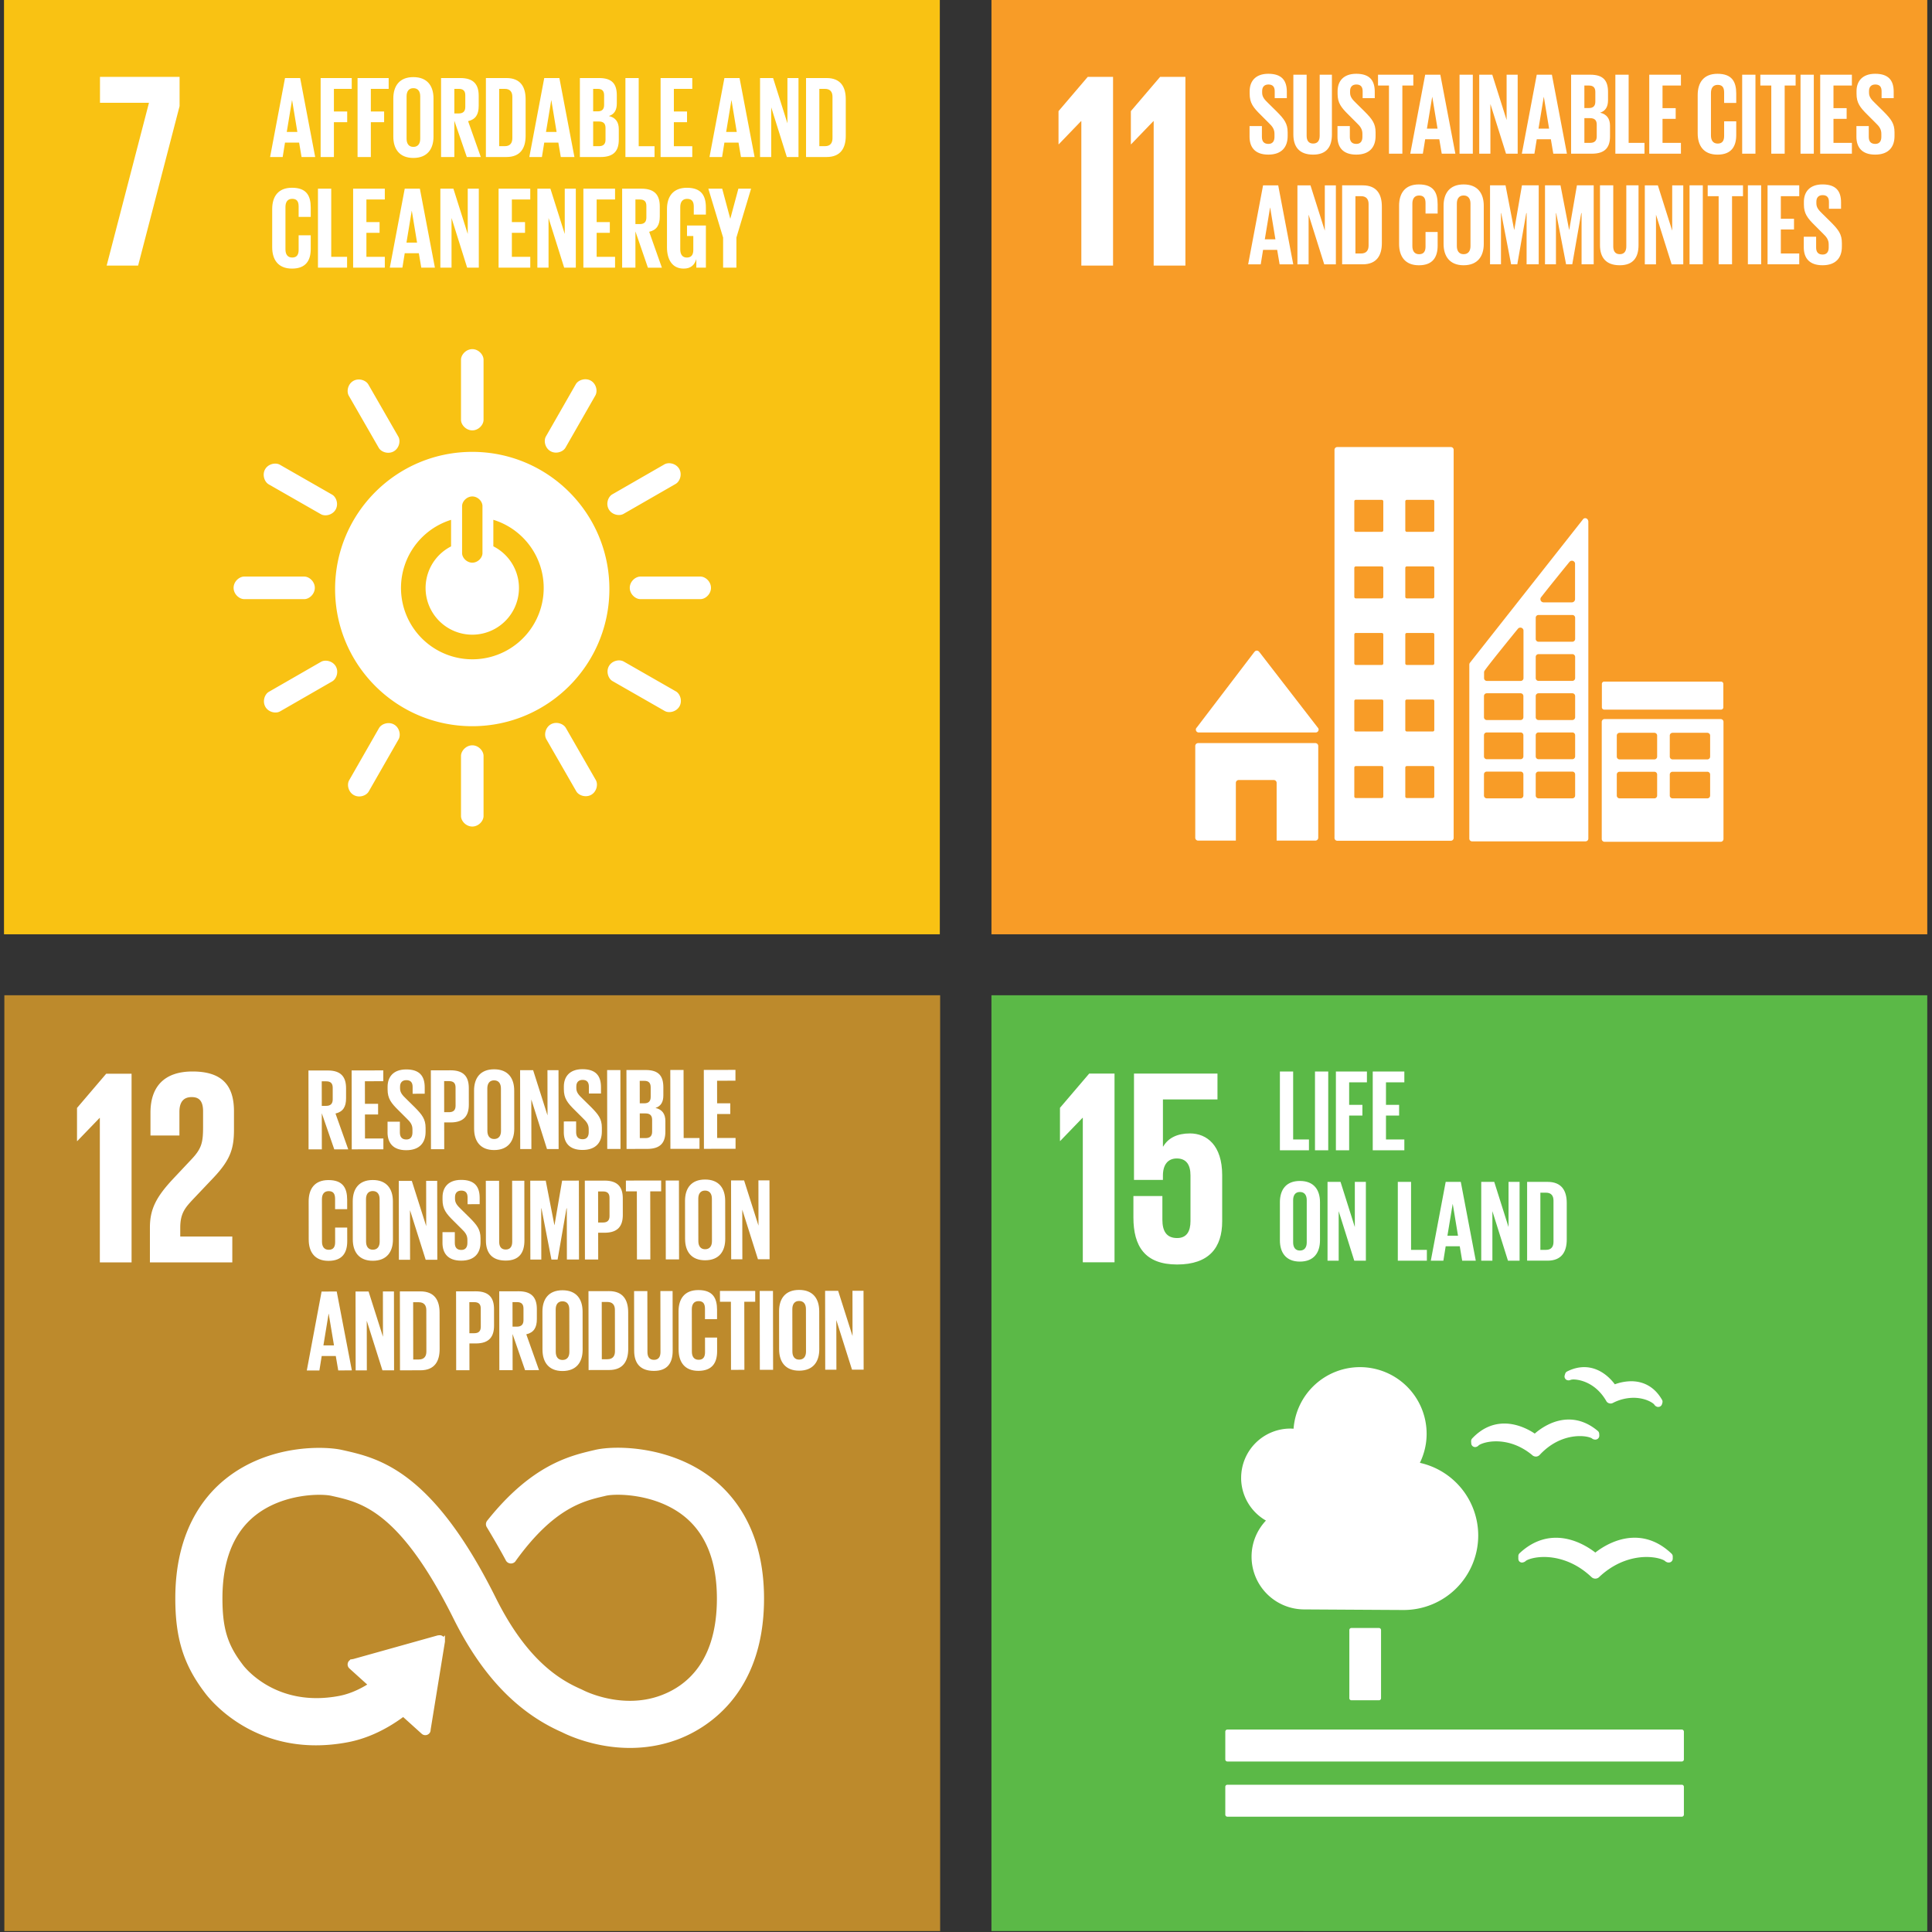
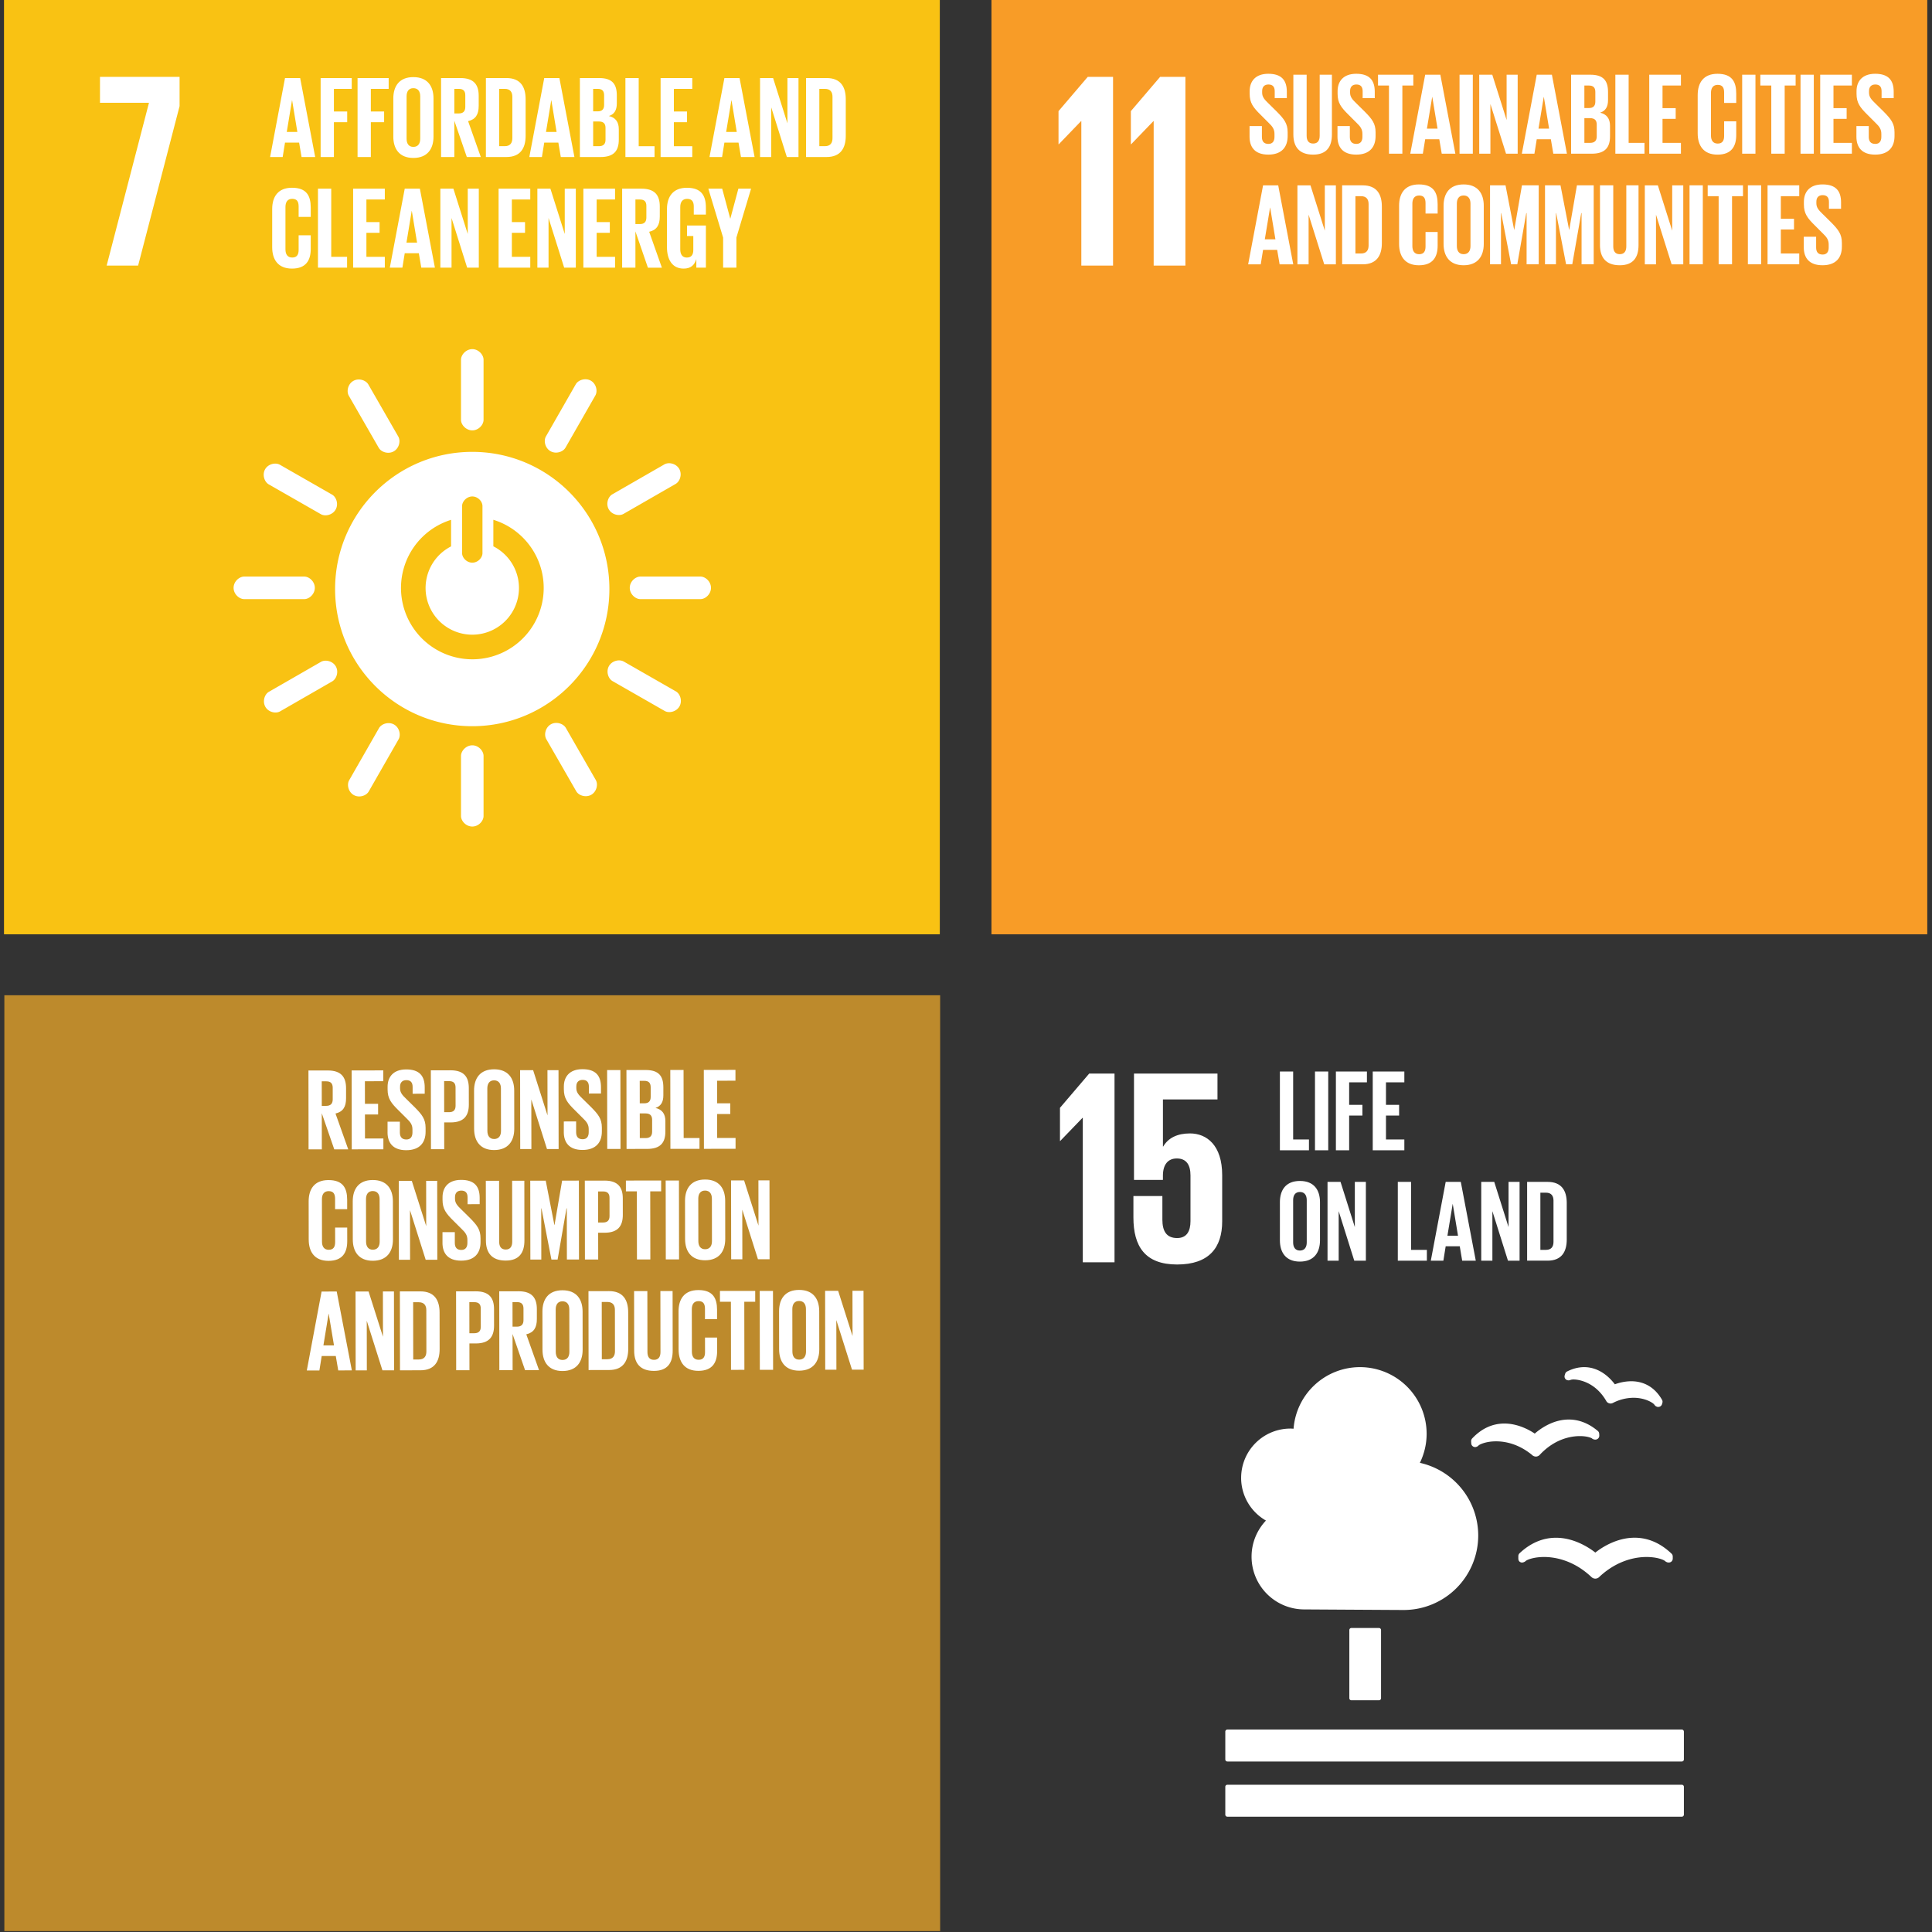
<svg xmlns="http://www.w3.org/2000/svg" width="150" height="150" viewBox="0 0 150 150">
  <rect x="0" y="0" width="150" height="150" fill="#333333" stroke="none" />
-   <path fill="#5bb947" d="M76.976 77.271h72.656v72.659H76.976z" />
+   <path fill="#5bb947" d="M76.976 77.271h72.656H76.976z" />
  <path fill="#fff" d="M82.296 86.011v2.571h.021l1.729-1.793h.022v11.214h2.463v-14.65h-1.967l-2.268 2.658zM92.386 87.999c-.972 0-1.684.345-2.074 1.015h-.022v-3.652h4.235v-2.009h-6.482v8.254h2.246v-.325c0-.863.389-1.339 1.08-1.339.757 0 1.06.519 1.06 1.318v3.544c0 .777-.281 1.317-1.038 1.317-.842 0-1.144-.562-1.144-1.426V92.86h-2.249v1.664c0 2.225.886 3.651 3.392 3.651 2.485 0 3.5-1.318 3.5-3.349v-3.587c0-2.312-1.188-3.241-2.506-3.241" />
  <g fill="#fff">
    <path d="M104.922 126.397h2.141a.16.16 0 01.161.161v5.29a.16.16 0 01-.161.161h-2.14a.16.16 0 01-.161-.161v-5.291a.16.16 0 01.16-.16zM130.575 134.281H95.293a.165.165 0 00-.161.166v2.156a.16.16 0 00.161.159h35.282a.162.162 0 00.162-.159v-2.156a.167.167 0 00-.162-.166M130.575 138.567H95.293a.16.16 0 00-.161.159v2.163c0 .086.073.159.161.159h35.282a.163.163 0 00.162-.159v-2.163a.162.162 0 00-.162-.159M123.862 120.541c-.441-.345-1.617-1.15-3.052-1.15-1.026 0-1.98.404-2.833 1.204a.305.305 0 00-.094.221v.192c0 .095.031.183.101.241.077.058.157.08.249.058a.468.468 0 00.242-.129c.185-.124.69-.294 1.413-.294.747 0 2.216.2 3.635 1.524l.033.029a.427.427 0 00.605.003l.029-.03c1.427-1.326 2.893-1.526 3.641-1.526.728 0 1.231.17 1.417.294.051.05.113.09.195.119a.429.429 0 00.207.006.302.302 0 00.222-.291v-.17a.302.302 0 00-.095-.218c-.862-.821-1.826-1.236-2.868-1.236-1.422 0-2.593.793-3.046 1.152M121.672 106.479a.294.294 0 00-.154.186l-.036.118a.303.303 0 00.046.265.29.29 0 00.218.119c.016.002.032.006.044.002a.381.381 0 00.171-.044c.031-.006.097-.024.214-.024.158 0 1.58.048 2.521 1.646l.012.023a.362.362 0 00.226.181.372.372 0 00.29-.027l.023-.011a3.52 3.52 0 011.574-.389c.891 0 1.473.364 1.609.515.028.051.07.096.118.132.03.017.083.044.115.055a.284.284 0 00.052.007.309.309 0 00.172-.033.295.295 0 00.15-.181l.03-.104a.263.263 0 00.012-.086.285.285 0 00-.041-.151c-.685-1.19-1.679-1.439-2.393-1.439a3.78 3.78 0 00-1.27.238c-.323-.435-1.14-1.333-2.38-1.333-.436 0-.88.112-1.323.335M114.217 111.907l.01.159a.296.296 0 00.141.238c.07.044.159.059.237.036a.393.393 0 00.205-.129c.15-.108.633-.306 1.346-.306.685 0 1.728.183 2.79 1.055l.025.025a.421.421 0 00.272.102h.026a.415.415 0 00.277-.133l.024-.027c1.176-1.244 2.443-1.429 3.093-1.429.463 0 .792.096.92.168a.41.41 0 00.312.103.32.32 0 00.074-.018.3.3 0 00.2-.303l-.008-.138a.302.302 0 00-.106-.21c-.702-.59-1.459-.888-2.257-.888-1.241 0-2.231.733-2.641 1.092-.375-.256-1.286-.781-2.354-.781-.939 0-1.78.39-2.503 1.157a.31.31 0 00-.082.226M96.362 114.739a3.825 3.825 0 013.825-3.825c.083 0 .164.007.245.012a5.172 5.172 0 015.155-4.782 5.176 5.176 0 015.176 5.175c0 .81-.192 1.573-.523 2.255a5.784 5.784 0 014.529 5.642 5.785 5.785 0 01-5.784 5.784c-.233 0-7.718-.045-7.718-.045a4.095 4.095 0 01-4.096-4.095c0-1.087.426-2.071 1.116-2.804a3.822 3.822 0 01-1.926-3.317z" />
  </g>
  <path fill="#bd8a2c" d="M.338 77.271h72.654v72.658H.338z" />
-   <path fill="#fff" d="M7.73 86.798h.022v11.214h2.463V83.363H8.246l-2.267 2.658v2.571H6l1.73-1.794zM11.683 86.389v1.771h2.247v-1.837c0-.885.433-1.145.951-1.145.476 0 .886.194.886 1.102v1.209c0 1.211-.108 1.686-.908 2.528l-1.382 1.47c-1.34 1.426-1.838 2.377-1.838 3.825v2.701h6.397v-2.01h-4.041v-.691c0-1.145.411-1.578 1.037-2.247l1.578-1.664c1.275-1.361 1.556-2.226 1.556-3.695V86.28c0-2.097-1.015-3.09-3.22-3.09-2.161 0-3.263 1.145-3.263 3.198M55.242 114.95c-3.209-2.534-7.46-2.586-9.017-2.216l-.181.042c-1.798.425-4.654 1.127-7.997 5.276a1.941 1.941 0 00-.056.071l-.042.051a.277.277 0 00-.056.161c0 .05.012.096.036.139l.078.128c.42.702.949 1.605 1.396 2.438.004.009.009.015.012.026a.284.284 0 00.453.077c.021-.027.042-.056.061-.085 2.967-4.104 5.301-4.67 6.879-5.041l.189-.045c.819-.197 3.934-.185 6.183 1.59 1.755 1.385 2.645 3.59 2.645 6.552 0 4.968-2.416 6.912-4.444 7.667-3.141 1.174-6.153-.396-6.175-.407l-.135-.066c-1.726-.749-4.301-2.308-6.728-7.182-4.891-9.824-8.983-10.749-11.69-11.362l-.145-.032c-1.233-.28-5.514-.477-8.879 2.209-1.758 1.403-3.853 4.13-3.853 9.154 0 3.061.629 5.082 2.245 7.209.354.485 3.977 5.138 10.981 3.796 1.121-.215 2.639-.75 4.31-2.002l1.541 1.391a.253.253 0 00.354-.018.237.237 0 00.062-.167v-.021l1.112-6.84v-.076a.24.24 0 00-.082-.182.229.229 0 00-.163-.062l-.048.004-.072.007-6.552 1.834-.119.019a.248.248 0 00-.106.428l.077.071 1.468 1.326c-.948.614-1.774.895-2.405 1.018-5.067.966-7.569-2.352-7.664-2.482l-.035-.049c-1.177-1.546-1.575-2.859-1.575-5.206 0-2.97.875-5.176 2.601-6.554 2.191-1.749 5.213-1.759 6.067-1.564l.147.033c2.219.502 5.258 1.19 9.445 9.6 2.175 4.366 4.899 7.221 8.326 8.727.437.223 2.518 1.209 5.219 1.209 1.13 0 2.367-.172 3.636-.644 1.987-.742 6.608-3.275 6.608-10.787 0-5.021-2.126-7.754-3.91-9.163" />
-   <path data-name="Icon_12" d="M55.242 114.95c-3.209-2.534-7.46-2.586-9.017-2.216l-.181.042c-1.798.425-4.654 1.127-7.997 5.276a1.941 1.941 0 00-.056.071l-.042.051a.277.277 0 00-.056.161c0 .05.012.096.036.139l.078.128c.42.702.949 1.605 1.396 2.438.004.009.009.015.012.026a.284.284 0 00.453.077c.021-.027.042-.056.061-.085 2.967-4.104 5.301-4.67 6.879-5.041l.189-.045c.819-.197 3.934-.185 6.183 1.59 1.755 1.385 2.645 3.59 2.645 6.552 0 4.968-2.416 6.912-4.444 7.667-3.141 1.174-6.153-.396-6.175-.407l-.135-.066c-1.726-.749-4.301-2.308-6.728-7.182-4.891-9.824-8.983-10.749-11.69-11.362l-.145-.032c-1.233-.28-5.514-.477-8.879 2.209-1.758 1.403-3.853 4.13-3.853 9.154 0 3.061.629 5.082 2.245 7.209.354.485 3.977 5.138 10.981 3.796 1.121-.215 2.639-.75 4.31-2.002l1.541 1.391a.253.253 0 00.354-.018.237.237 0 00.062-.167v-.021l1.112-6.84v-.076a.24.24 0 00-.082-.182.229.229 0 00-.163-.062l-.048.004-.072.007-6.552 1.834-.119.019a.248.248 0 00-.106.428l.077.071 1.468 1.326c-.948.614-1.774.895-2.405 1.018-5.067.966-7.569-2.352-7.664-2.482l-.035-.049c-1.177-1.546-1.575-2.859-1.575-5.206 0-2.97.875-5.176 2.601-6.554 2.191-1.749 5.213-1.759 6.067-1.564l.147.033c2.219.502 5.258 1.19 9.445 9.6 2.175 4.366 4.899 7.221 8.326 8.727.437.223 2.518 1.209 5.219 1.209 1.13 0 2.367-.172 3.636-.644 1.987-.742 6.608-3.275 6.608-10.787 0-5.021-2.126-7.754-3.91-9.163" fill="none" stroke="#fff" stroke-miterlimit="10" stroke-width=".33" />
  <path fill="#f89c27" d="M76.977-.12h72.655v72.658H76.977z" />
  <path fill="#fff" d="M82.183 8.628v2.571h.021l1.728-1.794h.022v11.214h2.463V5.969h-1.966l-2.268 2.659zM87.8 8.628v2.571h.022l1.728-1.794h.021v11.214h2.464V5.969H90.07L87.8 8.628z" />
  <g fill="#fff">
-     <path d="M93.068 56.869h9.086c.123 0 .223-.1.223-.224a.218.218 0 00-.059-.148l-.012-.013-4.52-5.849-.044-.048a.221.221 0 00-.165-.073.225.225 0 00-.146.057l-.027.032-.042.048-4.41 5.787-.068.083a.224.224 0 00.185.349zM102.126 57.694h-9.104c-.123 0-.223.1-.223.223v7.124c0 .123.1.224.223.224h2.93v-4.482c0-.124.099-.223.223-.223h2.72c.123 0 .223.099.223.223v4.482h3.008c.123 0 .223-.1.223-.224v-7.124c0-.123-.1-.223-.223-.223zM133.59 55.829h-9.011a.216.216 0 00-.22.214v9.099c0 .118.098.214.22.214h9.011a.218.218 0 00.221-.214v-9.099a.216.216 0 00-.221-.214m-4.93 5.94c0 .12-.098.216-.22.216h-2.692a.218.218 0 01-.221-.216v-1.636c0-.12.099-.215.221-.215h2.692c.122 0 .22.095.22.215v1.636zm0-3.024a.217.217 0 01-.22.215h-2.692a.218.218 0 01-.221-.215v-1.637c0-.118.099-.214.221-.214h2.692c.122 0 .22.096.22.214v1.637zm4.114 3.024c0 .12-.098.216-.221.216h-2.691a.218.218 0 01-.221-.216v-1.636c0-.12.098-.215.221-.215h2.691c.122 0 .221.095.221.215v1.636zm0-3.024a.217.217 0 01-.221.215h-2.691a.218.218 0 01-.221-.215v-1.637c0-.118.098-.214.221-.214h2.691c.122 0 .221.096.221.214v1.637zM112.644 34.709h-8.818a.216.216 0 00-.216.216V65.06c0 .119.098.216.216.216h8.818a.218.218 0 00.217-.216V34.925a.217.217 0 00-.217-.216m-5.245 27.134a.116.116 0 01-.116.116h-2.019a.116.116 0 01-.116-.116v-2.25c0-.064.052-.115.116-.115h2.019c.064 0 .116.051.116.115v2.25zm0-5.167a.115.115 0 01-.116.116h-2.019a.115.115 0 01-.116-.116v-2.249c0-.065.052-.116.116-.116h2.019c.064 0 .116.051.116.116v2.249zm0-5.166a.116.116 0 01-.116.116h-2.019a.116.116 0 01-.116-.116v-2.251c0-.064.052-.116.116-.116h2.019c.064 0 .116.052.116.116v2.251zm0-5.168a.116.116 0 01-.116.116h-2.019a.116.116 0 01-.116-.116v-2.251c0-.064.052-.114.116-.114h2.019c.064 0 .116.051.116.114v2.251zm0-5.166a.116.116 0 01-.116.115h-2.019a.116.116 0 01-.116-.115v-2.251c0-.064.052-.116.116-.116h2.019c.064 0 .116.051.116.116v2.251zm3.959 20.667a.116.116 0 01-.117.116h-2.018a.115.115 0 01-.116-.116v-2.25c0-.064.051-.115.116-.115h2.018c.065 0 .117.051.117.115v2.25zm0-5.167a.116.116 0 01-.117.116h-2.018a.115.115 0 01-.116-.116v-2.249c0-.065.051-.116.116-.116h2.018c.065 0 .117.051.117.116v2.249zm0-5.166a.116.116 0 01-.117.116h-2.018a.115.115 0 01-.116-.116v-2.251c0-.064.051-.116.116-.116h2.018c.065 0 .117.052.117.116v2.251zm0-5.168a.116.116 0 01-.117.116h-2.018a.115.115 0 01-.116-.116v-2.251c0-.064.051-.114.116-.114h2.018c.065 0 .117.051.117.114v2.251zm0-5.166a.116.116 0 01-.117.115h-2.018a.115.115 0 01-.116-.115v-2.251c0-.064.051-.116.116-.116h2.018c.065 0 .117.051.117.116v2.251zM124.551 52.919h9.068c.1 0 .181.081.181.181v1.814c0 .1-.081.181-.181.181h-9.069a.181.181 0 01-.181-.181V53.1c0-.1.081-.182.182-.182zM123.295 40.4a.232.232 0 00-.221-.169.229.229 0 00-.126.042l-.016.011-.074.094-8.666 10.994-.04.054a.249.249 0 00-.075.172v13.51c0 .119.097.215.216.215h8.809a.216.216 0 00.216-.215V40.492a.209.209 0 00-.021-.09zm-3.648 5.971l.062-.078c.593-.761 1.592-1.991 2.079-2.589l.064-.076a.245.245 0 01.434.11v2.781a.25.25 0 01-.239.248l-.011.002-.011-.002h-2.166l-.011.002-.011-.002a.249.249 0 01-.19-.397zm-1.372 15.396a.216.216 0 01-.216.216h-2.628a.216.216 0 01-.216-.216v-1.645c0-.119.096-.215.216-.215h2.628c.12 0 .216.096.216.215v1.645zm0-3.039c0 .12-.096.216-.216.216h-2.628a.216.216 0 01-.216-.216v-1.645c0-.12.096-.216.216-.216h2.628c.12 0 .216.095.216.216v1.645zm0-3.04a.216.216 0 01-.216.215h-2.628a.216.216 0 01-.216-.215v-1.646c0-.119.096-.216.216-.216h2.628c.12 0 .216.096.216.216v1.646zm.008-6.661v3.624c0 .12-.098.216-.216.216h-2.627a.216.216 0 01-.217-.216v-.456a.239.239 0 01.017-.081c.004-.009.005-.012.013-.025a.18.18 0 01.019-.029l.025-.035c.336-.481 1.852-2.348 2.488-3.129l.064-.077a.246.246 0 01.434.11v.098zm4.01 12.74a.217.217 0 01-.216.216h-2.627a.216.216 0 01-.217-.216v-1.645c0-.119.097-.215.217-.215h2.627c.118 0 .216.096.216.215v1.645zm0-3.039c0 .12-.098.216-.216.216h-2.627a.216.216 0 01-.217-.216v-1.645c0-.12.097-.216.217-.216h2.627c.118 0 .216.095.216.216v1.645zm0-3.04a.217.217 0 01-.216.215h-2.627a.216.216 0 01-.217-.215v-1.646c0-.119.097-.216.217-.216h2.627c.118 0 .216.096.216.216v1.646zm0-3.04a.216.216 0 01-.216.215h-2.627a.216.216 0 01-.217-.215v-1.645c0-.119.097-.216.217-.216h2.627c.118 0 .216.096.216.216v1.645zm0-3.04a.217.217 0 01-.216.216h-2.627a.216.216 0 01-.217-.216v-1.645c0-.12.097-.216.217-.216h2.627c.118 0 .216.096.216.216v1.645z" />
-   </g>
+     </g>
  <path fill="#f9c213" d="M.311-.12h72.656v72.658H.311z" />
  <path fill="#fff" d="M7.763 7.979h3.804l-3.286 12.64h2.443l3.219-12.38v-2.27h-6.18v2.01z" />
  <g fill="#fff">
    <path d="M36.665 35.083c-5.881 0-10.648 4.768-10.648 10.649s4.767 10.65 10.648 10.65 10.648-4.766 10.648-10.65-4.767-10.649-10.648-10.649m-.788 4.207c0-.354.356-.745.793-.745s.789.39.789.745v3.656c0 .353-.353.739-.789.739s-.793-.386-.793-.739V39.29zm.79 11.898a5.54 5.54 0 01-1.646-10.828v2.062a3.625 3.625 0 103.283-.005v-2.06a5.538 5.538 0 01-1.636 10.831M24.442 45.639c0-.483-.428-.874-.818-.874h-4.663c-.393 0-.825.391-.825.874s.432.877.825.877h4.663c.391 0 .818-.393.818-.877M55.2 45.639c0-.483-.428-.874-.818-.874h-4.663c-.393 0-.824.391-.824.874s.432.877.824.877h4.663c.391 0 .818-.393.818-.877M36.67 33.414c.482 0 .873-.428.873-.818v-4.664c0-.393-.392-.825-.873-.825s-.878.431-.878.825v4.664c0 .39.394.818.878.818M36.67 64.172c.482 0 .873-.428.873-.818v-4.663c0-.393-.392-.825-.873-.825s-.878.432-.878.825v4.663c0 .391.394.818.878.818M26.057 39.566c.24-.419.063-.971-.276-1.165l-4.047-2.316c-.341-.196-.91-.071-1.15.348-.24.42-.061.976.28 1.172l4.047 2.316c.339.194.905.065 1.145-.355M52.753 54.844c.239-.418.063-.971-.276-1.165l-4.047-2.316c-.341-.195-.911-.07-1.15.349-.24.419-.061.976.28 1.171l4.047 2.316c.339.194.905.065 1.146-.355M42.742 35.03c.419.239.97.063 1.164-.276l2.316-4.047c.196-.342.071-.91-.348-1.15-.42-.241-.976-.061-1.172.28l-2.316 4.047c-.194.34-.065.906.355 1.146M27.464 61.726c.418.239.97.063 1.164-.276l2.316-4.047c.195-.341.07-.911-.349-1.15-.419-.24-.976-.061-1.171.28l-2.316 4.047c-.194.339-.065.906.355 1.146M30.574 35.041c.418-.241.544-.806.35-1.145L28.6 29.853c-.197-.341-.75-.519-1.169-.279-.42.241-.545.811-.349 1.152l2.324 4.042c.195.339.748.514 1.168.272M45.907 61.705c.418-.241.545-.806.35-1.145l-2.324-4.043c-.197-.341-.75-.52-1.169-.279-.42.241-.545.811-.348 1.153l2.324 4.042c.194.338.748.513 1.168.272M47.268 39.547c.24.418.806.544 1.145.35l4.042-2.324c.341-.196.521-.75.28-1.169-.242-.419-.811-.545-1.153-.349L47.54 38.38c-.339.194-.514.749-.272 1.168M20.604 54.88c.24.418.806.544 1.145.349l4.042-2.325c.341-.196.521-.75.28-1.168-.24-.42-.811-.545-1.152-.35l-4.042 2.325c-.339.194-.513.749-.272 1.169" />
  </g>
  <g fill="#fff">
    <path d="M20.97 12.191l1.158-6.132h1.176l1.167 6.132h-1.058l-.19-1.121h-1.095l-.181 1.121h-.977zm1.294-1.945h.823l-.407-2.46h-.009l-.407 2.46zM24.894 6.059h2.415V6.9h-1.384v1.755h1.031v.832h-1.031v2.704h-1.031V6.059zM27.761 6.059h2.415V6.9h-1.384v1.755h1.031v.832h-1.031v2.704h-1.031V6.059zM30.537 10.608V7.642c0-.959.47-1.655 1.555-1.655 1.095 0 1.565.697 1.565 1.655v2.966c0 .95-.47 1.655-1.565 1.655-1.085 0-1.555-.706-1.555-1.655zm2.089.163V7.479c0-.371-.163-.633-.534-.633-.362 0-.525.262-.525.633v3.292c0 .371.163.633.525.633.371 0 .534-.262.534-.633zM35.275 9.378v2.813h-1.031V6.059h1.502c1.04 0 1.42.515 1.42 1.375v.787c0 .66-.235 1.049-.823 1.185l.986 2.786h-1.085l-.968-2.813zm0-2.478v1.908h.344c.353 0 .506-.181.506-.507v-.904c0-.335-.154-.498-.506-.498h-.344zM40.809 7.705v2.84c0 .94-.389 1.646-1.492 1.646h-1.592V6.059h1.592c1.103 0 1.492.696 1.492 1.646zm-1.619 3.644c.425 0 .588-.253.588-.624V7.514c0-.362-.163-.615-.588-.615h-.434v4.45h.434zM41.097 12.191l1.158-6.132h1.176l1.167 6.132H43.54l-.19-1.121h-1.095l-.181 1.121h-.977zm1.294-1.945h.823l-.407-2.46h-.009l-.407 2.46zM45.022 6.059h1.492c1.031 0 1.375.479 1.375 1.348v.624c0 .516-.19.841-.615.977.515.118.769.461.769 1.022v.814c0 .868-.389 1.348-1.42 1.348h-1.601V6.06zm1.031 2.586h.362c.335 0 .488-.172.488-.497v-.751c0-.335-.154-.498-.498-.498h-.353v1.746zm0 .787v1.917h.453c.344 0 .506-.172.506-.497v-.923c0-.326-.154-.497-.516-.497h-.443zM48.557 6.059h1.031v5.291h1.23v.841h-2.261V6.059zM51.288 6.059h2.46V6.9h-1.429v1.755h1.022v.832h-1.022v1.863h1.429v.841h-2.46V6.059zM55.085 12.191l1.158-6.132h1.176l1.167 6.132h-1.058l-.19-1.121h-1.095l-.181 1.121h-.977zm1.294-1.945h.823l-.407-2.46h-.009l-.407 2.46zM59.878 8.338v3.853h-.868V6.059h1.013l1.113 3.518V6.059h.859v6.132h-.904l-1.212-3.853zM65.665 7.705v2.84c0 .94-.389 1.646-1.492 1.646h-1.592V6.059h1.592c1.103 0 1.492.696 1.492 1.646zm-1.618 3.644c.425 0 .588-.253.588-.624V7.514c0-.362-.163-.615-.588-.615h-.434v4.45h.434zM21.133 19.198v-2.966c0-.959.452-1.655 1.537-1.655 1.14 0 1.456.633 1.456 1.538v.724h-.94v-.805c0-.38-.127-.597-.498-.597s-.525.262-.525.633v3.292c0 .371.154.633.525.633s.498-.235.498-.597v-1.13h.94v1.058c0 .877-.362 1.528-1.456 1.528-1.085 0-1.537-.706-1.537-1.655zM24.686 14.649h1.031v5.291h1.23v.841h-2.261v-6.132zM27.417 14.649h2.46v.841h-1.429v1.755h1.022v.832h-1.022v1.863h1.429v.841h-2.46v-6.132zM30.265 20.781l1.158-6.132h1.176l1.167 6.132h-1.058l-.19-1.121h-1.095l-.181 1.121h-.977zm1.293-1.945h.823l-.407-2.46h-.009l-.407 2.46zM35.057 16.928v3.853h-.868v-6.132h1.013l1.113 3.518v-3.518h.859v6.132h-.904l-1.212-3.853zM38.71 14.649h2.46v.841h-1.429v1.755h1.022v.832h-1.022v1.863h1.429v.841h-2.46v-6.132zM42.589 16.928v3.853h-.868v-6.132h1.013l1.113 3.518v-3.518h.859v6.132h-.904l-1.212-3.853zM45.293 14.649h2.46v.841h-1.429v1.755h1.022v.832h-1.022v1.863h1.429v.841h-2.46v-6.132zM49.334 17.968v2.813h-1.031v-6.132h1.502c1.04 0 1.42.515 1.42 1.375v.787c0 .66-.235 1.049-.823 1.185l.986 2.786h-1.085l-.968-2.813zm0-2.478v1.908h.344c.353 0 .506-.181.506-.507v-.904c0-.335-.154-.498-.506-.498h-.344zM53.34 17.507h1.465v3.274h-.742v-.669c-.136.461-.425.742-.986.742-.886 0-1.293-.706-1.293-1.655v-2.966c0-.959.461-1.655 1.547-1.655 1.14 0 1.474.633 1.474 1.538v.543h-.94v-.624c0-.38-.145-.597-.516-.597s-.534.262-.534.633v3.292c0 .371.154.633.506.633.335 0 .507-.19.507-.588v-1.085h-.489v-.814zM57.174 18.447v2.333h-1.031v-2.333l-1.148-3.799h1.076l.624 2.324h.009l.624-2.324h.986l-1.14 3.799z" />
    <g>
      <path d="M99.371 83.191h1.029v5.278h1.227v.839h-2.256v-6.117zM102.095 83.191h1.029v6.117h-1.029v-6.117zM103.719 83.191h2.409v.839h-1.38v1.75h1.029v.83h-1.029v2.698h-1.029v-6.117zM106.579 83.191h2.454v.839h-1.426v1.75h1.02v.83h-1.02v1.859h1.426v.839h-2.454v-6.117zM99.371 96.299V93.34c0-.956.469-1.651 1.552-1.651 1.092 0 1.561.695 1.561 1.651v2.959c0 .947-.469 1.651-1.561 1.651-1.083 0-1.552-.704-1.552-1.651zm2.084.162v-3.284c0-.37-.163-.632-.533-.632-.361 0-.523.262-.523.632v3.284c0 .37.163.632.523.632.37 0 .533-.262.533-.632zM103.935 94.034v3.844h-.866v-6.117h1.01l1.11 3.51v-3.51h.857v6.117h-.902l-1.209-3.844zM108.526 91.761h1.029v5.278h1.227v.839h-2.256v-6.117zM111.088 97.878l1.155-6.117h1.173l1.164 6.117h-1.056l-.189-1.119h-1.092l-.18 1.119h-.975zm1.29-1.94h.821l-.406-2.454h-.009l-.406 2.454zM115.869 94.034v3.844h-.866v-6.117h1.01l1.11 3.51v-3.51h.857v6.117h-.902l-1.209-3.844zM121.642 93.403v2.833c0 .938-.388 1.642-1.489 1.642h-1.588v-6.117h1.588c1.101 0 1.489.695 1.489 1.642zm-1.615 3.636c.424 0 .586-.253.586-.623v-3.203c0-.361-.163-.614-.586-.614h-.433v4.439h.433z" />
    </g>
    <g>
      <path d="M24.983 86.428l.004 2.81h-1.03l-.009-6.124 1.5-.002c1.039-.002 1.419.513 1.42 1.371v.786c.002.659-.232 1.048-.82 1.185l.989 2.781-1.084.002-.971-2.808zm-.003-2.476l.003 1.907h.344c.352-.001.506-.182.505-.507v-.903c-.002-.334-.156-.497-.508-.496h-.344zM27.3 83.109l2.458-.004v.84l-1.427.002.003 1.753h1.021l.001.83h-1.021l.003 1.863 1.428-.002v.84l-2.456.004-.009-6.126zM30.089 87.911v-.822l.957-.001v.84c.002.343.156.542.508.541.325 0 .469-.218.469-.543v-.235c0-.352-.146-.569-.463-.867l-.606-.604c-.588-.577-.86-.929-.861-1.634v-.208c-.001-.759.44-1.347 1.443-1.348 1.03-.001 1.437.504 1.439 1.39v.497l-.939.001v-.533c-.001-.352-.164-.524-.489-.523-.289 0-.488.163-.487.507v.126c0 .343.191.542.489.83l.66.65c.561.568.833.911.834 1.589v.298c.002.84-.45 1.437-1.498 1.439s-1.456-.585-1.457-1.389zM33.451 83.1l1.527-.002c1.039-.002 1.419.513 1.42 1.371l.002 1.292c.001.858-.377 1.383-1.416 1.384h-.497l.003 2.079h-1.03l-.009-6.124zm1.032.838l.003 2.412h.38c.352-.001.506-.173.505-.507l-.002-1.409c0-.334-.154-.497-.507-.496h-.38zM36.81 87.639l-.004-2.963c-.001-.958.467-1.654 1.551-1.656 1.093-.002 1.564.694 1.566 1.651l.004 2.963c.001.949-.467 1.654-1.561 1.656-1.084.002-1.555-.703-1.556-1.651zm2.087.16l-.005-3.289c0-.37-.164-.632-.534-.632-.361 0-.524.263-.523.633l.005 3.289c0 .37.164.632.525.632.37 0 .533-.263.532-.633zM41.251 85.365l.006 3.849h-.868l-.009-6.125h1.012l1.117 3.512-.005-3.515h.858l.009 6.125h-.903l-1.216-3.846zM43.774 87.892v-.822l.957-.001v.84c.002.343.156.542.508.541.325 0 .469-.218.469-.543v-.235c0-.352-.146-.569-.463-.867l-.606-.604c-.588-.577-.86-.929-.861-1.634v-.208c-.001-.759.44-1.347 1.443-1.348 1.03-.001 1.437.504 1.439 1.39v.497l-.939.001v-.533c-.001-.352-.164-.524-.489-.523-.289 0-.488.163-.487.507v.126c0 .343.191.542.489.83l.66.65c.561.568.833.911.834 1.589v.298c.002.84-.45 1.437-1.498 1.439-1.048.002-1.456-.585-1.457-1.389zM47.137 83.08h1.03l.009 6.124h-1.03l-.009-6.124zM48.636 83.078l1.491-.002c1.03-.001 1.374.477 1.375 1.344v.623c.002.515-.188.841-.612.977.515.117.769.46.769 1.02v.813c.002.867-.385 1.347-1.415 1.348l-1.599.002-.009-6.126zm1.034 2.582h.362c.334-.001.488-.173.487-.498v-.75c-.002-.334-.155-.497-.499-.496h-.352l.003 1.744zm.001.786l.003 1.915h.452c.343-.001.506-.173.505-.498v-.922c-.002-.325-.156-.497-.517-.496h-.443zM52.041 83.073h1.03l.008 5.284 1.229-.002v.84l-2.258.003-.009-6.126zM54.643 83.069l2.458-.004v.84l-1.427.002.003 1.753h1.021l.001.83h-1.021l.003 1.863 1.428-.002v.84l-2.456.004-.009-6.126zM23.968 96.24l-.004-2.963c-.001-.958.449-1.654 1.533-1.656 1.138-.002 1.456.63 1.457 1.534v.723l-.938.001v-.804c-.002-.379-.129-.596-.499-.596s-.524.263-.523.633l.005 3.289c0 .37.155.632.525.632s.497-.236.496-.597l-.002-1.129h.939l.002 1.056c.001.876-.359 1.527-1.452 1.529-1.084.002-1.537-.703-1.538-1.651zM27.391 96.235l-.004-2.963c-.001-.958.467-1.654 1.551-1.656 1.093-.002 1.564.694 1.566 1.651l.004 2.963c.001.949-.467 1.654-1.561 1.656-1.084.002-1.555-.703-1.556-1.651zm2.087.159l-.005-3.289c0-.37-.164-.632-.534-.632-.361 0-.524.263-.523.633l.005 3.289c0 .37.164.632.525.632.37 0 .533-.263.532-.633zM31.832 93.96l.006 3.849h-.868l-.009-6.125h1.012l1.117 3.512-.005-3.515h.858l.009 6.125h-.903l-1.216-3.846zM34.355 96.487v-.822l.957-.001v.84c.002.343.156.542.508.541.325 0 .469-.218.469-.543v-.235c0-.352-.146-.569-.463-.867l-.606-.604c-.588-.577-.86-.929-.861-1.634v-.208c-.001-.759.44-1.347 1.443-1.348 1.03-.001 1.437.504 1.439 1.39v.497l-.939.001v-.533c-.001-.352-.164-.524-.489-.523-.289 0-.488.163-.487.507v.126c0 .343.191.542.489.83l.66.65c.561.568.833.911.834 1.589v.298c.002.84-.45 1.437-1.498 1.439s-1.456-.585-1.457-1.389zM40.709 91.671l.007 4.635c.001.949-.404 1.564-1.452 1.565-1.084.002-1.537-.612-1.538-1.561l-.007-4.635h1.03l.007 4.733c0 .361.146.605.507.605s.506-.245.505-.606l-.007-4.734h.948zM44.009 93.816h-.027l-.69 3.976h-.479l-.774-3.974h-.018l.006 3.975h-.85l-.009-6.125 1.202-.002.673 3.45h.009l.591-3.452 1.301-.002.009 6.126h-.94l-.006-3.974zM45.405 91.664l1.527-.002c1.039-.002 1.419.513 1.421 1.371l.002 1.292c.001.858-.377 1.383-1.417 1.384h-.497l.003 2.079h-1.03l-.009-6.124zm1.031.839l.003 2.412h.38c.352-.001.506-.173.505-.507l-.002-1.409c0-.334-.154-.497-.507-.496h-.38zM48.594 91.659l2.738-.004v.84l-.848.001.008 5.286-1.039.002-.008-5.286h-.849l-.001-.839zM51.683 91.655h1.03l.009 6.124h-1.03l-.009-6.124zM53.189 96.197l-.004-2.963c-.001-.958.467-1.654 1.552-1.656 1.093-.002 1.564.694 1.566 1.651l.004 2.963c.001.949-.467 1.654-1.561 1.656-1.084.002-1.555-.703-1.556-1.651zm2.087.16l-.005-3.289c0-.37-.164-.632-.534-.632-.361 0-.524.263-.523.633l.005 3.289c0 .37.164.632.525.632.37 0 .533-.263.532-.633zM57.63 93.923l.006 3.849h-.868l-.009-6.125h1.012l1.117 3.512-.005-3.515h.858l.009 6.125h-.903l-1.216-3.846zM23.82 106.403l1.148-6.128 1.175-.002 1.175 6.124-1.057.002-.191-1.12-1.093.002-.179 1.121h-.976zm1.289-1.945h.822l-.41-2.458h-.009l-.403 2.458zM28.475 102.547l.006 3.849h-.868l-.009-6.125h1.012l1.117 3.512-.005-3.515h.858l.009 6.125h-.903l-1.216-3.846zM34.129 101.906l.004 2.837c.001.939-.386 1.645-1.488 1.646l-1.59.002-.009-6.126 1.59-.002c1.102-.002 1.492.694 1.493 1.642zm-1.611 3.644c.424 0 .587-.254.586-.624l-.005-3.207c0-.361-.164-.614-.588-.614h-.434l.006 4.446h.434zM35.409 100.26l1.527-.002c1.039-.002 1.419.513 1.42 1.371l.002 1.292c.001.858-.377 1.383-1.416 1.384h-.497l.003 2.079h-1.03l-.009-6.124zm1.031.839l.003 2.412h.38c.352-.001.506-.173.505-.507l-.002-1.409c0-.334-.154-.497-.507-.496h-.38zM39.795 103.57l.004 2.81h-1.03l-.009-6.124 1.5-.002c1.039-.002 1.419.513 1.421 1.371v.786c.002.659-.232 1.048-.82 1.185l.989 2.781-1.084.002-.971-2.808zm-.004-2.476l.003 1.907h.344c.352-.001.506-.182.505-.507v-.903c-.002-.334-.156-.497-.508-.496h-.344zM42.118 104.795l-.004-2.963c-.001-.958.467-1.654 1.552-1.656 1.093-.002 1.564.694 1.566 1.651l.004 2.963c.001.949-.467 1.654-1.561 1.656-1.084.002-1.555-.703-1.556-1.651zm2.088.16l-.005-3.289c0-.37-.164-.632-.534-.632-.361 0-.524.263-.523.633l.005 3.289c0 .37.164.632.525.632.37 0 .533-.263.532-.633zM48.772 101.885l.004 2.837c.001.939-.386 1.645-1.488 1.646l-1.59.002-.009-6.126 1.59-.002c1.102-.002 1.492.694 1.493 1.642zm-1.612 3.644c.424 0 .587-.254.586-.624l-.005-3.207c0-.361-.164-.614-.588-.614h-.434l.006 4.446h.434zM52.22 100.236l.007 4.635c.001.949-.404 1.564-1.452 1.565-1.084.002-1.537-.612-1.538-1.561l-.007-4.635h1.03l.007 4.733c0 .361.146.605.507.605s.506-.245.505-.606l-.007-4.734h.948zM52.686 104.78l-.004-2.963c-.001-.958.449-1.654 1.533-1.656 1.138-.002 1.456.63 1.457 1.534v.723l-.938.001v-.804c-.002-.379-.129-.596-.499-.596s-.524.263-.523.633l.005 3.289c0 .37.155.632.525.632s.497-.236.496-.597l-.002-1.129h.939l.002 1.056c.001.876-.359 1.527-1.452 1.529-1.084.002-1.537-.703-1.538-1.651zM55.896 100.23l2.738-.004v.84l-.848.001.008 5.286-1.039.002-.008-5.286h-.849l-.001-.839zM58.984 100.226h1.03l.009 6.124h-1.03l-.009-6.124zM60.491 104.768l-.004-2.963c-.001-.958.467-1.654 1.551-1.656 1.093-.002 1.564.694 1.566 1.651l.004 2.963c.001.949-.467 1.654-1.561 1.656-1.084.002-1.555-.703-1.556-1.651zm2.087.16l-.005-3.289c0-.37-.164-.632-.534-.632-.361 0-.524.263-.523.633l.005 3.289c0 .37.164.632.525.632.37 0 .533-.263.532-.633zM64.932 102.494l.006 3.849h-.868l-.009-6.125h1.012l1.117 3.512-.005-3.515h.858l.009 6.125h-.903l-1.216-3.846z" />
    </g>
    <g>
      <path d="M97.015 10.612v-.823h.959v.841c0 .344.154.543.506.543.325 0 .47-.217.47-.543v-.235c0-.353-.145-.57-.461-.868l-.606-.606c-.588-.579-.859-.931-.859-1.637v-.208c0-.76.443-1.348 1.447-1.348 1.031 0 1.438.507 1.438 1.393v.497h-.94v-.534c0-.353-.163-.524-.488-.524-.29 0-.488.163-.488.506v.127c0 .344.19.543.488.832l.66.651c.561.57.832.913.832 1.592v.298c0 .841-.453 1.438-1.502 1.438s-1.456-.588-1.456-1.393zM103.409 5.8v4.64c0 .95-.407 1.565-1.456 1.565-1.085 0-1.537-.615-1.537-1.565V5.8h1.031v4.739c0 .362.145.606.506.606s.507-.244.507-.606V5.8h.949zM103.842 10.612v-.823h.959v.841c0 .344.154.543.506.543.325 0 .47-.217.47-.543v-.235c0-.353-.145-.57-.461-.868l-.606-.606c-.588-.579-.859-.931-.859-1.637v-.208c0-.76.443-1.348 1.447-1.348 1.031 0 1.438.507 1.438 1.393v.497h-.94v-.534c0-.353-.163-.524-.488-.524-.29 0-.488.163-.488.506v.127c0 .344.19.543.488.832l.66.651c.561.57.832.913.832 1.592v.298c0 .841-.453 1.438-1.502 1.438s-1.456-.588-1.456-1.393zM106.989 5.8h2.74v.841h-.85v5.291h-1.04V6.641h-.85V5.8zM109.493 11.932l1.158-6.132h1.176l1.167 6.132h-1.058l-.19-1.121h-1.095l-.181 1.121h-.977zm1.294-1.944h.823l-.407-2.46h-.009l-.407 2.46zM113.318 5.8h1.031v6.132h-1.031V5.8zM115.715 8.079v3.853h-.868V5.8h1.013l1.113 3.518V5.8h.859v6.132h-.904l-1.212-3.853zM118.155 11.932l1.158-6.132h1.176l1.167 6.132h-1.058l-.19-1.121h-1.095l-.181 1.121h-.977zm1.294-1.944h.823l-.407-2.46h-.009l-.407 2.46zM121.98 5.8h1.492c1.031 0 1.375.479 1.375 1.348v.624c0 .516-.19.841-.615.977.515.118.769.461.769 1.022v.814c0 .868-.389 1.348-1.42 1.348h-1.601V5.801zm1.031 2.587h.362c.335 0 .488-.172.488-.497v-.751c0-.335-.154-.498-.498-.498h-.353v1.746zm0 .787v1.917h.453c.344 0 .506-.172.506-.497v-.923c0-.326-.154-.497-.516-.497h-.443zM125.416 5.8h1.031v5.291h1.23v.841h-2.261V5.8zM128.047 5.8h2.46v.841h-1.429v1.755h1.022v.832h-1.022v1.863h1.429v.841h-2.46V5.8zM131.808 10.35V7.384c0-.959.452-1.655 1.537-1.655 1.14 0 1.456.633 1.456 1.538v.724h-.94v-.805c0-.38-.127-.597-.498-.597s-.525.262-.525.633v3.292c0 .371.154.633.525.633s.498-.235.498-.597V9.42h.94v1.058c0 .877-.362 1.528-1.456 1.528-1.085 0-1.537-.706-1.537-1.655zM135.262 5.8h1.031v6.132h-1.031V5.8zM136.672 5.8h2.74v.841h-.85v5.291h-1.04V6.641h-.85V5.8zM139.792 5.8h1.031v6.132h-1.031V5.8zM141.32 5.8h2.46v.841h-1.429v1.755h1.022v.832h-1.022v1.863h1.429v.841h-2.46V5.8zM144.132 10.612v-.823h.959v.841c0 .344.154.543.506.543.325 0 .47-.217.47-.543v-.235c0-.353-.145-.57-.461-.868L145 8.921c-.588-.579-.859-.931-.859-1.637v-.208c0-.76.443-1.348 1.447-1.348 1.031 0 1.438.507 1.438 1.393v.497h-.94v-.534c0-.353-.163-.524-.488-.524-.29 0-.488.163-.488.506v.127c0 .344.19.543.488.832l.66.651c.561.57.832.913.832 1.592v.298c0 .841-.453 1.438-1.502 1.438s-1.456-.588-1.456-1.393zM96.906 20.522l1.158-6.132h1.176l1.167 6.132h-1.058l-.19-1.121h-1.095l-.181 1.121h-.977zm1.294-1.944h.823l-.407-2.46h-.009l-.407 2.46zM101.6 16.67v3.853h-.868v-6.132h1.013l1.113 3.518v-3.518h.859v6.132h-.904l-1.212-3.853zM107.287 16.036v2.84c0 .94-.389 1.646-1.492 1.646h-1.592V14.39h1.592c1.103 0 1.492.696 1.492 1.646zm-1.618 3.645c.425 0 .588-.253.588-.624v-3.211c0-.362-.163-.615-.588-.615h-.434v4.45h.434zM108.625 18.94v-2.966c0-.959.452-1.655 1.537-1.655 1.14 0 1.456.633 1.456 1.538v.724h-.94v-.805c0-.38-.127-.597-.498-.597s-.524.262-.524.633v3.292c0 .371.154.633.524.633s.498-.235.498-.597v-1.13h.94v1.058c0 .877-.362 1.528-1.456 1.528-1.085 0-1.537-.706-1.537-1.655zM112.079 18.94v-2.966c0-.959.47-1.655 1.555-1.655 1.095 0 1.565.697 1.565 1.655v2.966c0 .95-.47 1.655-1.565 1.655-1.085 0-1.555-.706-1.555-1.655zm2.089.162V15.81c0-.371-.163-.633-.534-.633-.362 0-.525.262-.525.633v3.292c0 .371.163.633.525.633.371 0 .534-.262.534-.633zM118.526 16.543h-.027l-.697 3.979h-.479l-.769-3.979h-.018v3.979h-.85V14.39h1.203l.669 3.455h.009l.597-3.455h1.302v6.132h-.941v-3.979zM122.794 16.543h-.027l-.697 3.979h-.479l-.769-3.979h-.018v3.979h-.85V14.39h1.203l.669 3.455h.009l.597-3.455h1.302v6.132h-.941v-3.979zM127.215 14.39v4.64c0 .95-.407 1.565-1.456 1.565-1.085 0-1.537-.615-1.537-1.565v-4.64h1.031v4.739c0 .362.145.606.506.606s.507-.244.507-.606V14.39h.949zM128.571 16.67v3.853h-.868v-6.132h1.013l1.113 3.518v-3.518h.859v6.132h-.904l-1.212-3.853zM131.175 14.39h1.031v6.132h-1.031V14.39zM132.585 14.39h2.74v.841h-.85v5.291h-1.04v-5.291h-.85v-.841zM135.705 14.39h1.031v6.132h-1.031V14.39zM137.233 14.39h2.46v.841h-1.429v1.755h1.022v.832h-1.022v1.863h1.429v.841h-2.46V14.39zM140.045 19.202v-.823h.959v.841c0 .344.154.543.506.543.325 0 .47-.217.47-.543v-.235c0-.353-.145-.57-.461-.868l-.606-.606c-.588-.579-.859-.931-.859-1.637v-.208c0-.76.443-1.348 1.447-1.348 1.031 0 1.438.507 1.438 1.393v.497h-.94v-.534c0-.353-.163-.524-.488-.524-.29 0-.488.163-.488.506v.127c0 .344.19.543.488.832l.66.651c.561.57.832.913.832 1.592v.298c0 .841-.453 1.438-1.502 1.438s-1.456-.588-1.456-1.393z" />
    </g>
  </g>
</svg>